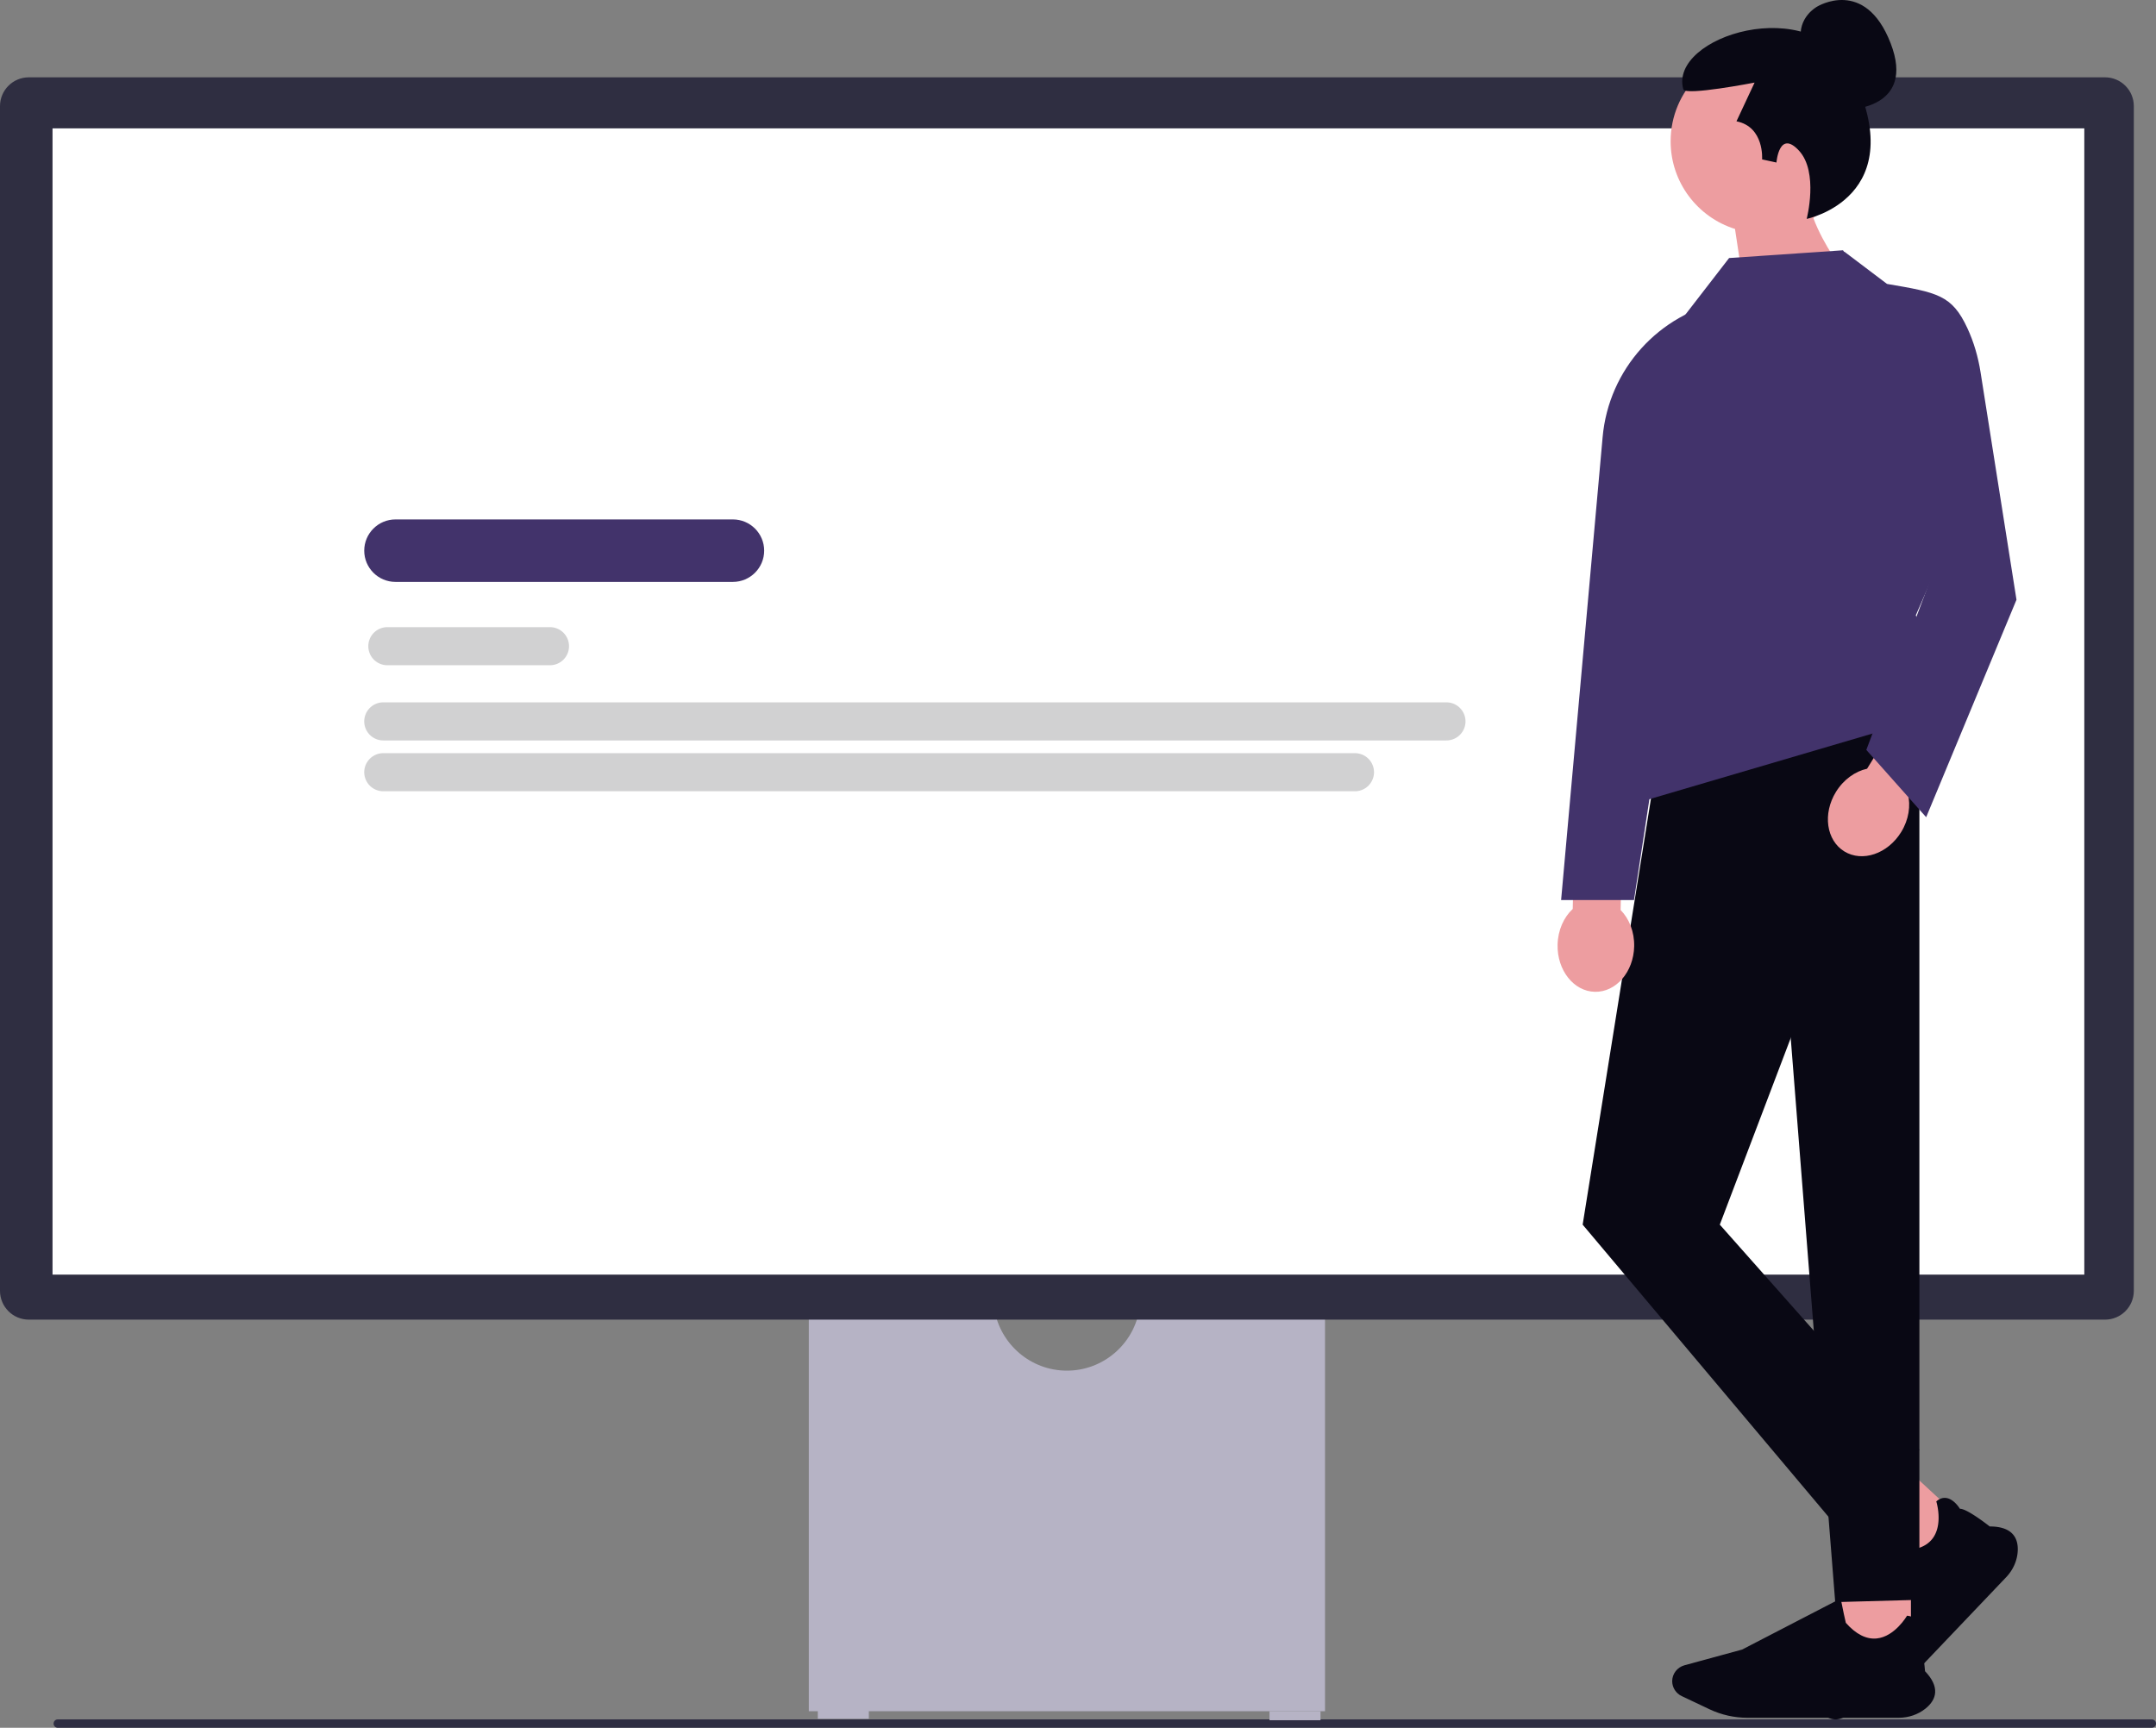
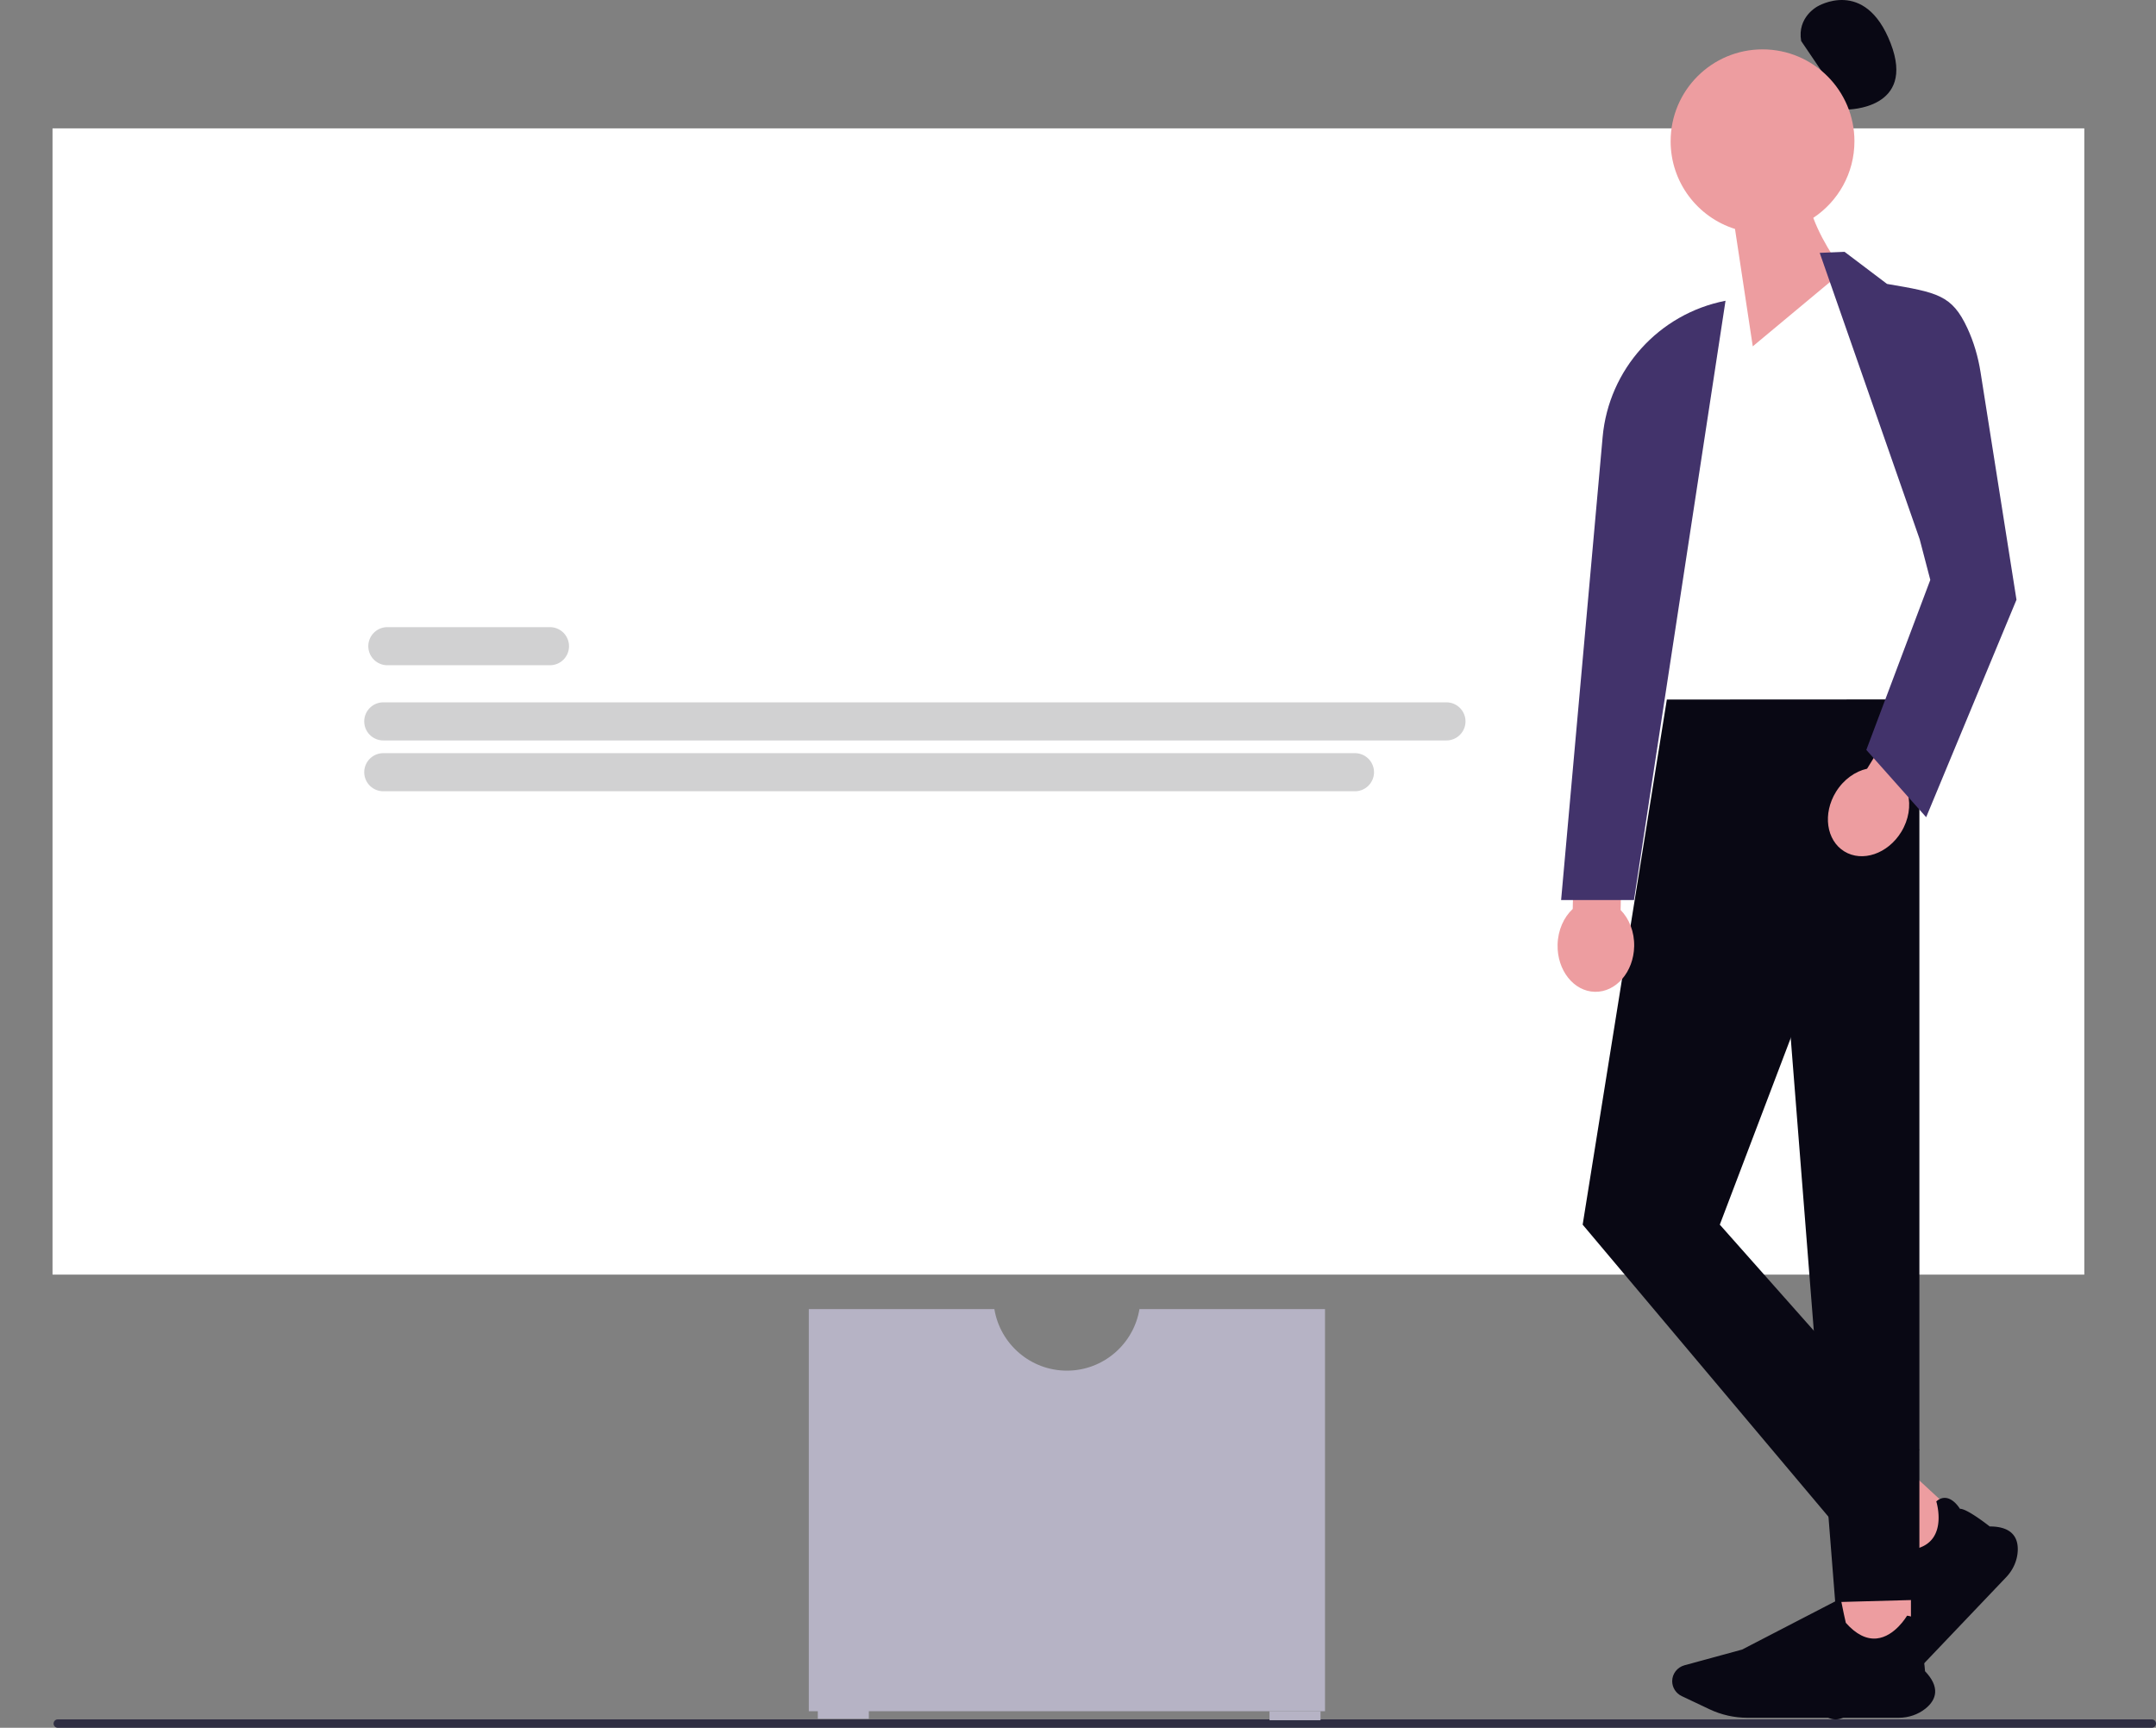
<svg xmlns="http://www.w3.org/2000/svg" width="610.82" height="489.571" viewBox="0 0 610.82 489.571">
  <rect x="0" y="0" width="610.82" height="489.571" fill="#808080" stroke="none" />
  <path fill="#2f2e43" d="M15.18 488.38c0 .66.53 1.19 1.19 1.19h593.26c.66 0 1.19-.53 1.19-1.19s-.53-1.19-1.19-1.19H16.37c-.66 0-1.19.53-1.19 1.19Z" />
  <path fill="#b6b3c5" d="M322.818 370.945c-1.629 9.874-10.221 17.43-20.549 17.43s-18.92-7.556-20.55-17.43h-52.573V484.88h146.246V370.945h-52.574Z" />
  <path fill="#b6b3c5" d="M231.697 484.455h14.454v2.551h-14.454zM359.662 484.881h14.454v2.551h-14.454z" />
-   <path fill="#2f2e41" d="M596.385 373.92H8.153c-4.496 0-8.153-3.657-8.153-8.152V30.065c0-4.496 3.657-8.154 8.153-8.154h588.232c4.495 0 8.153 3.658 8.153 8.154v335.703c0 4.495-3.658 8.153-8.153 8.153Z" />
  <path fill="#fff" d="M14.88 36.366h575.629v324.801H14.88z" />
-   <path fill="#d1d1d2" d="M522.121 161.103h-31.41c-2.728 0-4.949-2.22-4.949-4.95s2.22-4.95 4.95-4.95h31.41c2.728 0 4.949 2.22 4.949 4.95s-2.22 4.95-4.95 4.95ZM558.242 161.103h-14.657c-2.73 0-4.95-2.22-4.95-4.95s2.22-4.95 4.95-4.95h14.657c2.73 0 4.95 2.22 4.95 4.95s-2.22 4.95-4.95 4.95Z" />
-   <path fill="#42336b" d="M207.647 164.883h-95.604c-4.88 0-8.851-3.97-8.851-8.851s3.97-8.851 8.85-8.851h95.605c4.88 0 8.85 3.97 8.85 8.85s-3.97 8.852-8.85 8.852Z" />
  <path fill="#d1d1d2" d="M155.813 188.496H109.74a5.401 5.401 0 0 1-5.395-5.395 5.402 5.402 0 0 1 5.395-5.396h46.074a5.402 5.402 0 0 1 5.396 5.396 5.401 5.401 0 0 1-5.396 5.395ZM409.797 209.805h-301.21c-2.975 0-5.395-2.42-5.395-5.395s2.42-5.396 5.395-5.396h301.21c2.975 0 5.395 2.42 5.395 5.396s-2.42 5.395-5.395 5.395ZM383.88 224.203H108.587a5.402 5.402 0 0 1-5.395-5.395 5.401 5.401 0 0 1 5.395-5.395H383.88a5.401 5.401 0 0 1 5.395 5.395 5.402 5.402 0 0 1-5.395 5.395Z" />
  <path fill="#ed9da0" d="m557.342 432.037-13.817 14.509-14.726-13.613 13.817-14.509 14.726 13.613z" />
  <path fill="#090814" d="m568.378 446.897-29.37 30.839a24.78 24.78 0 0 1-9.067 6.022l-8.188 3.121a4.83 4.83 0 0 1-4.966-.952 4.645 4.645 0 0 1-.956-5.591l7.876-14.775 8.405-29.962.091.057c2.287 1.408 5.755 3.52 6.002 3.61 4.352.154 7.468-.94 9.261-3.253 3.129-4.033 1.144-10.471 1.124-10.536l-.016-.05.04-.033c.911-.779 1.872-1.09 2.854-.926 2.086.348 3.578 2.691 3.797 3.052 1.957-.083 7.966 4.624 8.45 5.005 2.95-.008 5.113.692 6.428 2.08 1.15 1.213 1.65 2.936 1.489 5.12-.196 2.626-1.35 5.174-3.254 7.172Z" />
  <path fill="#ed9da0" d="M521.198 448.741h20.193v19.895h-20.193z" />
  <path fill="#090814" d="M537.944 486.733H495.02c-3.668 0-7.355-.828-10.662-2.394l-7.913-3.748c-1.636-.774-2.693-2.43-2.693-4.22 0-2.097 1.433-3.952 3.485-4.512l16.325-4.45 27.928-14.463.02.104c.523 2.606 1.332 6.543 1.435 6.782 2.864 3.233 5.806 4.722 8.745 4.429 5.125-.512 8.533-6.344 8.566-6.402l.026-.045.053.005c1.2.122 2.088.6 2.638 1.417 1.17 1.737.456 4.412.339 4.816 1.4 1.35 2.029 8.888 2.077 9.497 2.025 2.114 2.987 4.147 2.86 6.041-.112 1.657-1.044 3.195-2.771 4.572-2.078 1.658-4.754 2.57-7.535 2.57ZM543.788 198.181l-71.553.035-23.85 148.791 71.552 85.044 23.85-21.261-56.546-63.783 56.547-148.826z" />
  <path fill="#090814" d="m501.496 220.115 42.292-21.934v255.13l-23.851.656-18.441-233.852z" />
  <path fill="#ed9da0" d="m459.133 257.848.504-23.225-13.56-.294-.504 23.225c-2.53 2.348-4.2 5.998-4.29 10.135-.157 7.24 4.573 13.214 10.564 13.344s10.976-5.634 11.133-12.873c.09-4.138-1.421-7.856-3.847-10.312Z" />
  <path fill="#090814" d="M523.436 31.03s19.465-.042 12.194-18.798-20.812-10.358-20.812-10.358-5.705 3.014-4.53 9.738" />
  <path fill="#ed9da0" d="M525.384 40.027c0-14.38-11.657-26.038-26.037-26.038s-26.038 11.657-26.038 26.038c0 11.662 7.668 21.532 18.237 24.847l5.033 33.266 25.66-21.384s-5.543-7.06-8.516-15.022c7.027-4.663 11.661-12.643 11.661-21.707Z" />
-   <path fill="#090814" d="M511.856 62.022s3.458-13.257-2.196-19.352c-5.64-6.082-6.37 3.381-6.37 3.381l-4.07-.885s.708-9.202-7.255-10.795l5.132-10.972s-19.649 3.815-20.19 1.912c-4.261-14.974 36.39-27.765 47.62-4.92 17.466 35.53-12.67 41.631-12.67 41.631Z" />
  <path fill="#42336b" d="M488.858 85.218c-18.903 3.694-33.092 19.433-34.813 38.617L442.28 255.03h20.648l25.931-169.812Z" />
-   <path fill="#42336b" d="m469.334 189.746-3.215 37.043 87.29-25.673-10.637-26.774 19.806-45.479-40.43-57.949-32.275 2.201-12.47 16.138" />
  <path fill="#ed9da0" d="m540.519 224.925 12.175-19.784-11.552-7.109-12.175 19.785c-3.37.747-6.656 3.052-8.825 6.576-3.795 6.168-2.734 13.713 2.37 16.854 5.104 3.14 12.318.687 16.113-5.48 2.169-3.525 2.745-7.496 1.894-10.842Z" />
  <path fill="#42336b" d="m515.547 71.648 7.038-.292 12.033 9.094c14.26 2.432 18.394 3.114 22.763 12.532 1.836 3.958 3.053 8.174 3.733 12.484l10.18 64.475-25.588 61.616-16.956-19.072 18.127-48.173-3.012-11.523" />
</svg>